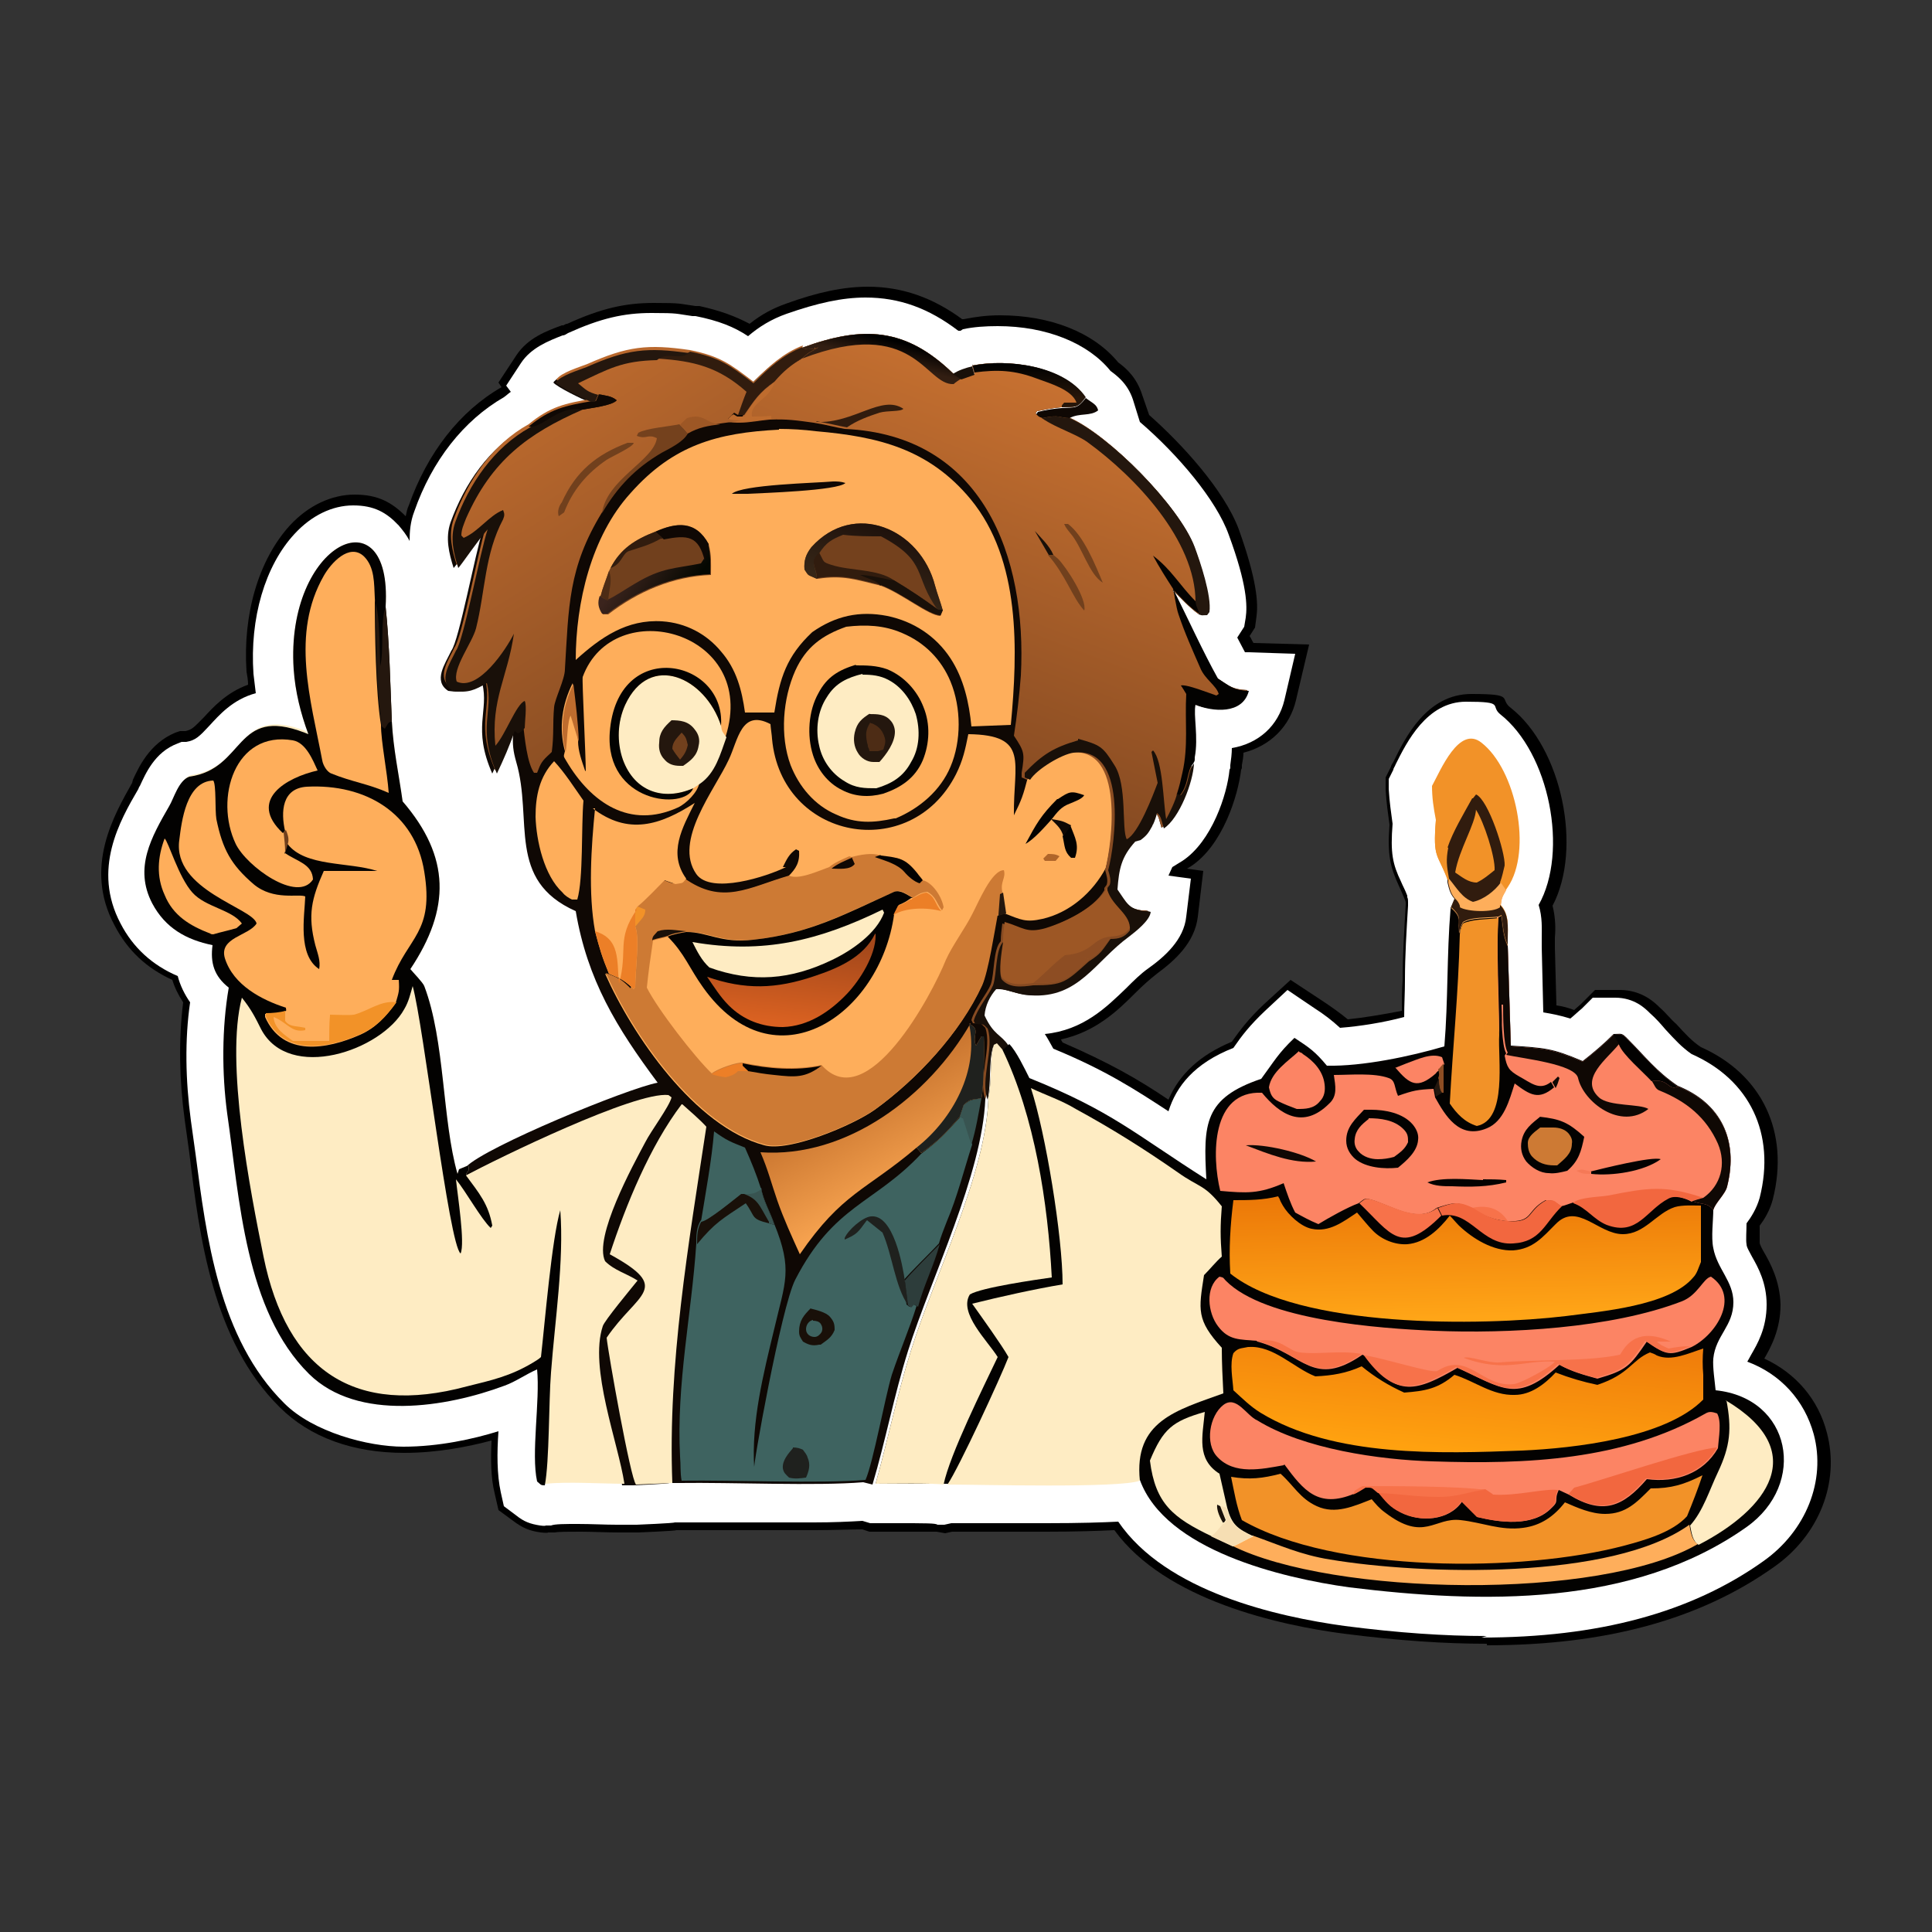
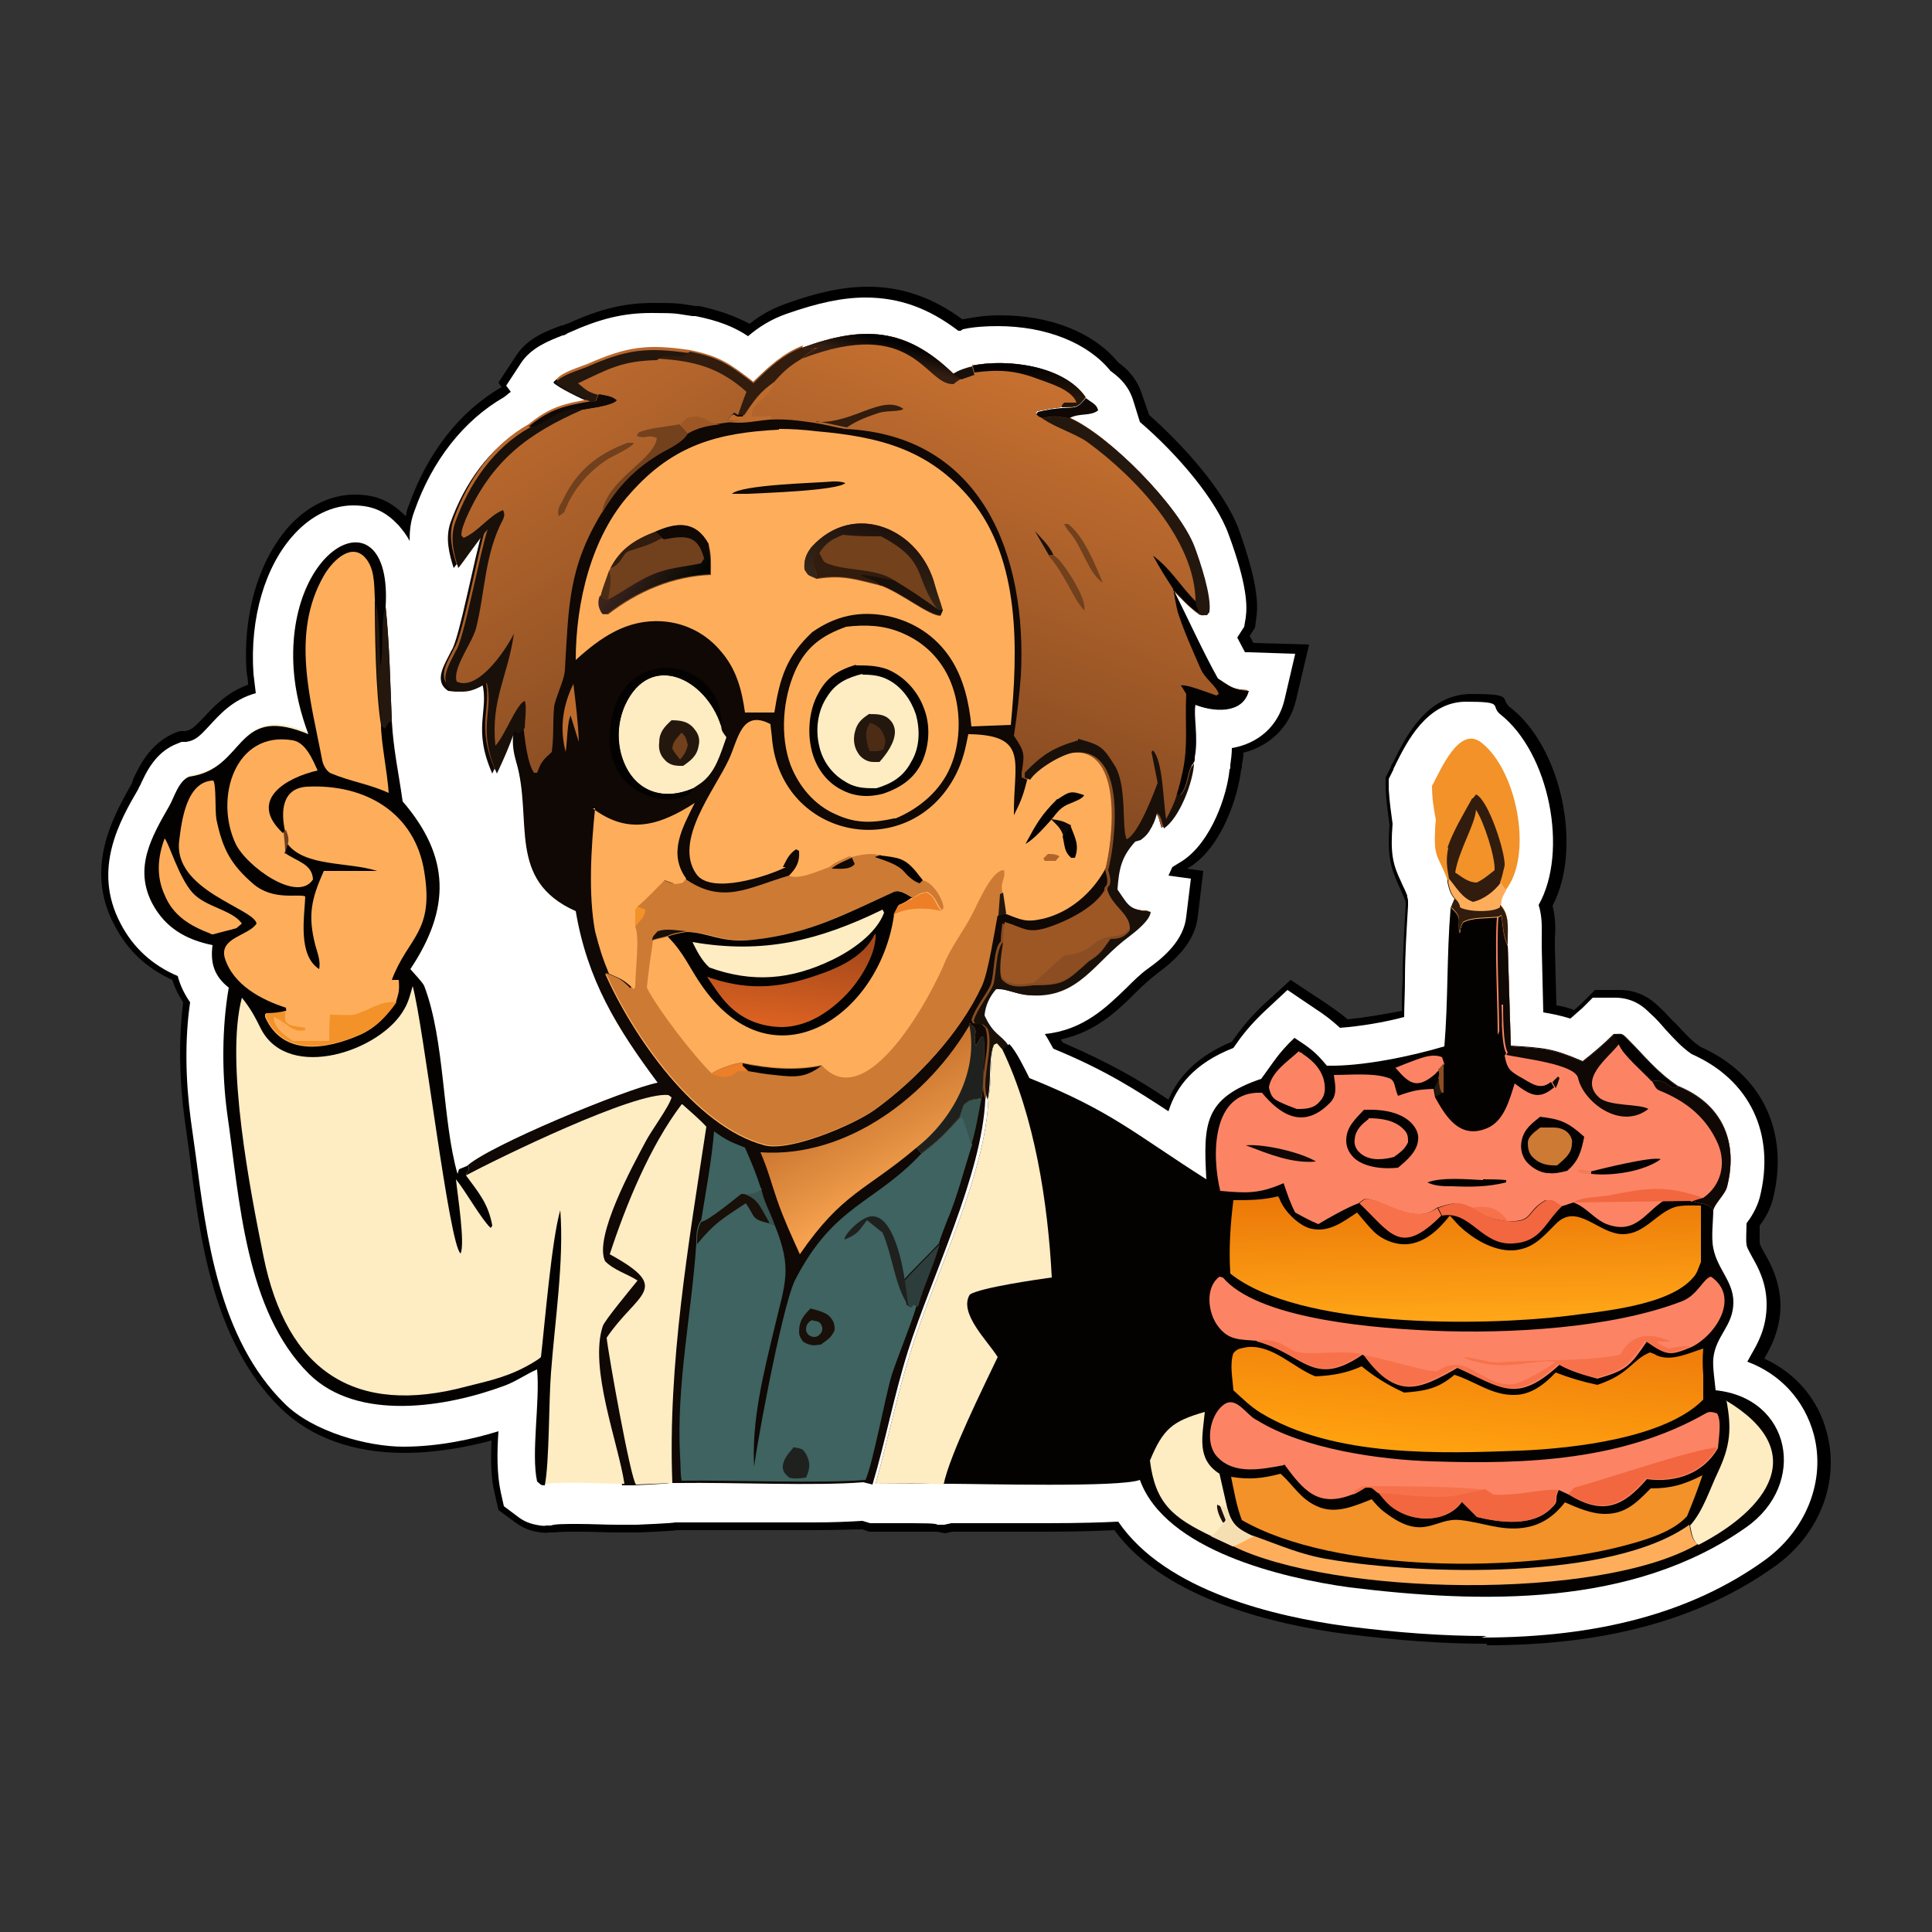
<svg xmlns="http://www.w3.org/2000/svg" id="_Слой_1" version="1.1" viewBox="0 0 250 250">
  <rect x="0" y="0" width="250" height="250" fill="#333333" stroke="none" />
  <defs>
    <style>
      .st0 {
        fill: #311c0e;
      }

      .st1 {
        fill: #71401d;
      }

      .st2 {
        fill: #f2673f;
      }

      .st3 {
        fill: #191009;
      }

      .st4 {
        fill: #0f0804;
      }

      .st5 {
        fill: #fc8464;
      }

      .st6 {
        fill: url(#linear-gradient2);
      }

      .st7 {
        fill: url(#linear-gradient1);
      }

      .st8 {
        fill: url(#linear-gradient9);
      }

      .st9 {
        fill: url(#linear-gradient3);
      }

      .st10 {
        fill: url(#linear-gradient6);
      }

      .st11 {
        fill: url(#linear-gradient8);
      }

      .st12 {
        fill: url(#linear-gradient7);
      }

      .st13 {
        fill: url(#linear-gradient5);
      }

      .st14 {
        fill: url(#linear-gradient4);
      }

      .st15 {
        fill: #af652a;
      }

      .st16 {
        fill: #2d3d3b;
      }

      .st17 {
        fill: #feecc3;
      }

      .st18 {
        fill: #f29228;
      }

      .st19 {
        fill: #24170e;
      }

      .st20 {
        fill: url(#linear-gradient);
      }

      .st21 {
        fill: #f57957;
      }

      .st22 {
        fill: #f7724a;
      }

      .st23 {
        fill: #4d2c15;
      }

      .st24 {
        fill: #feae5b;
      }

      .st25 {
        fill: #9d5725;
      }

      .st26 {
        fill: #1f211e;
      }

      .st27 {
        fill: #fff;
      }

      .st28 {
        fill: #385451;
      }

      .st29 {
        fill: #ec7f27;
      }

      .st30 {
        fill: #8d4d23;
      }

      .st31 {
        fill: #030201;
      }

      .st32 {
        fill: #cd7a34;
      }

      .st33 {
        fill: #3e6360;
      }

      .st34 {
        fill: #be6c2e;
      }

      .st35 {
        fill: #74411d;
      }

      .st36 {
        fill: #f6deb3;
      }
    </style>
    <linearGradient id="linear-gradient" x1="102.7" y1="130.1" x2="101.6" y2="119.7" gradientTransform="translate(0 252) scale(1 -1)" gradientUnits="userSpaceOnUse">
      <stop offset="0" stop-color="#a6491b" />
      <stop offset="1" stop-color="#d96121" />
    </linearGradient>
    <linearGradient id="linear-gradient1" x1="118.3" y1="154.8" x2="136.2" y2="201.8" gradientTransform="translate(0 252) scale(1 -1)" gradientUnits="userSpaceOnUse">
      <stop offset="0" stop-color="#874b22" />
      <stop offset="1" stop-color="#c67030" />
    </linearGradient>
    <linearGradient id="linear-gradient2" x1="114.9" y1="208.1" x2="114.2" y2="205.3" gradientTransform="translate(0 252) scale(1 -1)" gradientUnits="userSpaceOnUse">
      <stop offset="0" stop-color="#000" />
      <stop offset="1" stop-color="#321e12" />
    </linearGradient>
    <linearGradient id="linear-gradient3" x1="133.2" y1="204.9" x2="133.2" y2="200.5" gradientTransform="translate(0 252) scale(1 -1)" gradientUnits="userSpaceOnUse">
      <stop offset="0" stop-color="#000" />
      <stop offset="1" stop-color="#26160a" />
    </linearGradient>
    <linearGradient id="linear-gradient4" x1="92.6" y1="167.3" x2="72.1" y2="200.3" gradientTransform="translate(0 252) scale(1 -1)" gradientUnits="userSpaceOnUse">
      <stop offset="0" stop-color="#8e5024" />
      <stop offset="1" stop-color="#b9682d" />
    </linearGradient>
    <linearGradient id="linear-gradient5" x1="111.5" y1="110.7" x2="117.9" y2="99.1" gradientTransform="translate(0 252) scale(1 -1)" gradientUnits="userSpaceOnUse">
      <stop offset="0" stop-color="#ca7630" />
      <stop offset="1" stop-color="#f5a14e" />
    </linearGradient>
    <linearGradient id="linear-gradient6" x1="115.4" y1="183.1" x2="112.7" y2="175.3" gradientTransform="translate(0 252) scale(1 -1)" gradientUnits="userSpaceOnUse">
      <stop offset="0" stop-color="#1f120c" />
      <stop offset="1" stop-color="#362617" />
    </linearGradient>
    <linearGradient id="linear-gradient7" x1="88.3" y1="174.6" x2="82" y2="179.3" gradientTransform="translate(0 252) scale(1 -1)" gradientUnits="userSpaceOnUse">
      <stop offset="0" stop-color="#040701" />
      <stop offset="1" stop-color="#3b241d" />
    </linearGradient>
    <linearGradient id="linear-gradient8" x1="189.6" y1="97.1" x2="189.9" y2="81.6" gradientTransform="translate(0 252) scale(1 -1)" gradientUnits="userSpaceOnUse">
      <stop offset="0" stop-color="#ec7908" />
      <stop offset="1" stop-color="#ffa517" />
    </linearGradient>
    <linearGradient id="linear-gradient9" x1="190.4" y1="79.2" x2="189" y2="64.2" gradientTransform="translate(0 252) scale(1 -1)" gradientUnits="userSpaceOnUse">
      <stop offset="0" stop-color="#f07e0b" />
      <stop offset="1" stop-color="#ffa10f" />
    </linearGradient>
  </defs>
  <path d="M192.4,212.7c-5.5,0-11.4-.4-18.5-1.3-8.3-1.1-23.1-4.3-29.7-13.4-2.1.1-5,.2-8.8.2s-7.5,0-10,0h-2.2s-.9.2-.9.2l-1.1-.2s-.9,0-5.2,0h-3.5s-.9-.3-.9-.3c-1.6,0-3.7.1-6.2.1s-4.6,0-7,0c-2.3,0-4.5,0-6.5,0s-2.2,0-3.2,0h-1.2c0,.1-4.9.3-4.9.3h-1.6c0,0-1,0-1,0-1.5,0-3.3-.1-4.9-.1s-2.9,0-3.3.1h-.9c0,.1-.9,0-.9,0-1.5-.2-2.4-.6-3.6-1.5l-1.9-1.4-.5-2.2c-.5-2-.5-4.4-.4-6.8-3,.8-7,1.6-11.3,1.6-6.6,0-12.2-2-16.1-5.9-8.7-8.6-10.4-22.1-11.7-32.9-.2-1.5-.4-2.9-.6-4.3-.7-5.1-.8-10.4-.2-15.2-.6-.9-1.1-1.9-1.4-2.9-3.3-1.5-5.8-3.8-7.5-7.1-4-7.5,0-14.3,2.3-18.4,0,0,.1-.4.1-.4.7-1.5,2.1-4.7,5.5-6.1l.6-.2h.7c.9-.2,1.1-.5,2.4-1.8,1.1-1.2,2.9-3.2,5.7-4.2,0-.6-.1-1.1-.2-1.7-.5-7.5,1.6-14.5,5.6-18.9,2.4-2.6,5.4-4,8.4-4s4.8,1,6.6,2.8c.1-.5.2-1,.4-1.4,2.4-6.8,6.6-12.2,12-15.3,0,0,0,0,0,0l-.4-.6,2.3-3.5c1.5-2.3,4-3.2,5.9-3.9h.2c.2-.1.3-.2.5-.2,4.4-2,7.5-2.7,11.2-2.7s3.2.1,5.4.4h.2s.3,0,.3,0c2.7.6,4.6,1.3,6.5,2.3,1.5-1.2,3-2,4.7-2.6,4.1-1.5,7.5-2.2,10.6-2.2,4.4,0,8.4,1.4,12.2,4.2h.2c1.5-.3,3-.5,4.7-.5,6.5,0,12.1,2.2,15.3,6.1,1.1.8,2.4,2,3.1,4.2l.9,2.6c4.2,3.7,9.7,9.7,11.6,14.8,2.4,6.7,2.5,9.6,2.3,11.2l-.2,1.5-.7,1.1c.2.3.3.6.5.9l7.2.2-1.7,7.2c-.8,3.4-3.3,5.9-6.8,6.8,0,.5-.1,1.1-.2,1.6v.4c0,0-.1.2-.1.2-.4,3.4-2.4,9.8-6.5,12.5l-.5.3,2.1.3-.7,5.9c-.4,3.4-3,5.7-5.3,7.4-.9.7-1.8,1.5-2.8,2.5-2.3,2.3-5.1,5-9.6,6,0,.1.1.2.2.4,6,2.6,9.7,4.7,13.7,7.4,1.4-3.3,4.1-5.8,8.2-7.5,1-1.4,2-2.8,4.1-4.8l3.5-3.2,4.1,2.7c1.2.8,2.2,1.5,3.3,2.4,2-.2,4.4-.6,7-1.1,0-1.3,0-2.5.1-3.9h0c0-3.3.2-6.5.4-9.8v-.3c0-.2-.2-.6-.2-.6-.3-.7-.5-1.2-.7-1.6-1.1-2.4-1.5-4-1.2-7.9-.2-1.5-.4-2.8-.5-4.5v-1.6c0,0,.7-1.4.7-1.4,0-.2.2-.4.3-.6,1.5-3.1,4.3-8.8,10.1-8.8s3.5.6,5.1,1.8c6.6,5.2,9.3,18.2,5.4,25.6.4,1.6.4,3.1.3,4.1v1.3s.2,7.5.2,7.5c.8.1,1.5.3,2.3.6.3-.3.7-.6,1-.9l1.7-1.7h2.4s.2,0,.2,0c.3,0,.5,0,.6,0,2.9,0,4.6,1.7,5.2,2.3.8.7,1.4,1.5,2.1,2.1,1.2,1.3,2,2.2,3.2,3,7.9,3.5,11.5,11,9.3,19.7-.4,1.5-1.1,2.6-1.7,3.4,0,1.5,0,2,0,2.2,0,.2.3.8.6,1.3.8,1.4,2,3.6,2.1,6.7,0,3.3-1.3,5.6-2.1,7,4.1,1.9,7,5.3,8.1,9.6,1.7,6.4-1,13.3-6.9,17.4-9.6,6.8-21.8,10.1-37.1,10.1Z" />
  <path class="st27" d="M192.4,211.7c-5.5,0-11.4-.4-18.4-1.3-8.7-1.2-23.1-4.4-29.3-13.5-2,.1-4.9.2-9.3.2s-7.3,0-10,0c-.9,0-1.7,0-2.3,0l-.9.2h-.9c-.2-.2-1.4-.2-5.4-.2h-3.3s-1-.3-1-.3c-1.7.1-3.7.2-6.3.2s-4.6,0-7,0c-2.2,0-4.5,0-6.5,0s-2.2,0-3.2,0h-1.3c0,.1-4.9.3-4.9.3h-1.6c0,0-1,0-1,0-1.5,0-3.3-.1-5-.1s-3,0-3.5.2h-.7c0,.1-.7,0-.7,0-1.3-.2-2.1-.5-3.1-1.3l-1.6-1.2-.4-1.8c-.5-2.3-.5-5.1-.3-7.9-3.2,1-7.7,2-12.3,2s-11.7-1.9-15.4-5.6c-8.5-8.4-10.1-21.6-11.5-32.3-.2-1.5-.4-2.9-.6-4.3-.7-5.2-.8-10.5-.1-15.3-.7-1-1.3-2.2-1.6-3.4-3.3-1.4-5.8-3.7-7.4-6.8-3.7-7-.1-13.3,2.3-17.4,0,0,.1-.3.2-.4.7-1.5,1.9-4.4,4.9-5.5l.5-.2h.6c1.2-.2,1.7-.7,3-2.1,1.2-1.3,3-3.4,6-4.2-.1-.8-.2-1.6-.3-2.5-.5-7.2,1.5-14,5.3-18.1,2.2-2.4,4.9-3.7,7.6-3.7s4.3.9,5.9,2.6c.5.6,1,1.2,1.4,2,0-1.2.1-2.5.6-3.8,2.3-6.6,6.4-11.8,11.6-14.8.3-.2.6-.5.9-.7l-.6-.8,1.9-2.9c1.3-2,3.6-2.9,5.4-3.6.3,0,.5-.2.7-.3,4.2-1.9,7.2-2.6,10.8-2.6s3.1.1,5.3.4h.2s.2,0,.2,0c3,.6,5,1.4,6.8,2.6,1.4-1.2,3-2.2,5-2.9,4-1.4,7.2-2.1,10.2-2.1,4.4,0,8.2,1.4,12,4.3h.3c0,0,.3-.2.3-.2,1.4-.3,2.9-.4,4.5-.4,6.3,0,11.7,2.2,14.6,5.8.8.6,2.2,1.6,2.9,3.7l.9,2.9c4.9,4.2,9.9,10.1,11.5,14.6,2.4,6.5,2.4,9.2,2.2,10.7l-.2,1.2-.9,1.4c.3.6.7,1.3,1,1.9,0,0,0,0,.1,0,0,0,.2,0,.3,0l6.1.2-1.4,6c-.8,3.3-3.3,5.6-6.8,6.2,0,.7-.1,1.5-.2,2.2v.4c0,0-.1.2-.1.2-.3,3.2-2.3,9.3-6.1,11.8l-1.3.8-.5,1.1,2.9.4-.6,4.9c-.3,3-2.8,5.2-4.9,6.7-1,.7-1.9,1.6-2.9,2.6-2.5,2.4-5.5,5.4-10.5,5.9.4.6.7,1.2,1.1,1.9,6.8,2.8,10.6,5.3,14.9,8.1,1-3.2,3.3-6.2,8.4-8.2,1.1-1.6,2.1-2.9,4.1-4.8l2.9-2.7,3.4,2.3c1.4.9,2.3,1.6,3.4,2.6,2.6-.2,5.7-.7,8.3-1.4,0-1.6.1-3.1.1-4.8,0-3.1.2-6.3.4-9.6v-.5c0-.2,0-.4-.1-.6v-.2c-.3-.8-.6-1.3-.8-1.8-1.1-2.3-1.4-3.7-1.1-7.5-.2-1.5-.4-2.8-.5-4.5v-1.3c0,0,.6-1.2.6-1.2,0-.2.2-.4.3-.7,1.4-2.8,4-8.1,9.1-8.1s3.1.5,4.4,1.6c6.4,5,8.9,17.8,5,24.7.5,1.6.4,3.1.4,4.2v1.3s.2,8.4.2,8.4c1.2.2,2.2.4,3.5.8.5-.4,1-.9,1.5-1.3l1.4-1.4h2c.1,0,.2,0,.3,0,.2,0,.4,0,.6,0,2.5,0,3.9,1.4,4.5,2,.8.7,1.4,1.4,2,2.1,1.2,1.3,2.1,2.3,3.4,3.2,7.5,3.3,10.9,10.3,8.8,18.6-.4,1.4-1.1,2.5-1.7,3.3,0,.9-.1,2.2,0,2.7,0,.4.4,1,.7,1.6.8,1.4,1.9,3.4,1.9,6.2,0,3.1-1.2,5.1-2,6.5-.2.4-.4.7-.5.9,4.3,1.6,7.4,5,8.6,9.4,1.6,6-1,12.5-6.5,16.4-9.4,6.7-21.4,9.9-36.5,9.9Z" />
  <g>
    <path class="st4" d="M103.8,45c7.9-2.9,13.4-2.6,19.5,3.3l1.1.7,1.7-.6-.3-1.1c4.5-.9,11.8,0,14.6,4.1-1.1,1.5-1.3,1.2-3.1,1.3-1.2.1-2,.3-3.1.5l-.2.3c.5.4.3.3.8.5,2.3-.5,2.2,0,3.5,0,5.1,2.2,14.2,11.4,16.2,16.7.7,1.9,2.2,6.3,1.9,8.4l-.3.4c-.8,0-.5.1-1.1-.1-1.2-.9-2.2-2-3.3-3.1,1.8,3.6,3.8,8,5.7,11.4,1.7,1.1,2,1.5,4,1.6-.8,3.1-4.7,2.7-6.9,1.8-.3,1.3.4,4.2-.1,6.8v.3c0,.2-.1.3-.2.5-.1,2.4-1.9,7.1-3.9,8.4-.3-.9-.3-1.6-.9-2,0,.2-.3,1.1-.5,1.5h0c0-.1-.1.2-.1.2-.5.9-.7,1.2-1.5,1.8l-.7.2c-1.8,2-2.1,3.5-2.3,6.2,1.2,1.7,1.4,2.5,3.4,2.8.3,0,.6,0,.9.1-.1,1.1-1.9,2.5-2.8,3.2-4.4,3.2-6.5,8-12.7,7.6-1.6,0-3.1-.9-4.5-.8-.8.9-1.4,2.1-1.5,3.4,1.2,2.6,2.1,2.4,3.1,3.9l-.9.8-.7-.8-.4.2c-.6,2-.2,4.6-.7,6.8-.4,9.8-7,23.1-10,32.6-1.8,5.7-2.9,11.6-4.6,17.3l-1.2-.3c-6,.5-17.1,0-23.8.1h-1.3c0,.1-4.7.3-4.7.3h-1.4c-.8-5.3-4.6-15-2.8-20.4.2-.7,3.7-4.9,4.5-5.9-1.4-.9-3.1-1.3-4.2-2.5-1.5-3.1,3.6-12.4,5.2-15.4.7-1.4,3.1-4.6,3.4-5.8l-.4-.3c-4.2-.5-22.1,8.2-26.2,10.4,0-.7.5-.3.3-1.3,2.5-2.6,21-10.2,24.8-10.9-5.3-7.1-9.1-13.3-10.6-22.2-9-4-5.5-11.8-7.7-19.3-.4-1.4-.5-2.3-.4-3.7l-.4-.3c-.7,2-1.4,3.6-2.3,5.5-2.6-5.9-.4-8.1-1.3-11.7-1.6.9-2.4,1.3-4.4,1-2-1.3-.4-3.5.4-5.2,1-1.3,3.1-12.7,4.1-15.7-1.1,1.2-3.4,4.6-3.8,5-.6-1.9-1.1-3.9-.4-5.9,1.8-5,5-9.7,9.7-12.3,2.8-2.3,4.7-2.7,8.2-3.3-.8-.3-4.1-1.9-4.6-2.5.6-.9,3-1.6,4-2,5.2-2.3,7.8-2.6,13.3-1.8,3.9.8,5.2,1.8,8.2,4.1,1.9-1.9,3.8-3.7,6.4-4.7Z" />
    <path class="st24" d="M101.7,112.2c-2.4,1.2-9.7,3.6-11.6.9-3-4.3,2.4-10.9,4.2-14.8,1.2-2.5,1.6-6.6,5.4-4.6,0,.3.2,1.6.2,1.9,1.2,13.1,17.9,16.2,23.8,4.6.9-1.8,1.2-3.2,1.6-5.2,8,.1,5.8,3.7,5.9,10.5,1-2,1.2-2.6,1.8-4.9.9-1.4,4-3.3,5.6-3.5,7.1-.9,5.4,11.8,4.5,15.2-1.7,3.2-4.7,5.8-8.2,6.6-2.2.5-2.8.1-4.9-.7l-1,.3c-.4,2.1-1.2,7.3-2,9.1-2.8,6.1-8.4,12.1-13.8,16-2.8,2-11.1,5.5-14.3,4.6-9-2.4-17.1-14.3-20.6-22.2,1.5.6,1.9.7,3,1.8l.2.2.2-.3c0-2,.6-6.4.1-7.8v-2.2c0,0,.3-.4.3-.4.9-.8,2.5-2.5,3.5-3.4.5.2.9.4,1.4.5,1.1-.3.8,0,1.4-.7,5,3.6,8.4,1.2,13.6-.3,1-1,1.5-1.8,1.4-3.3l-.4-.2c-.9.6-1.2,1.3-1.7,2.3Z" />
    <path class="st32" d="M110.2,110.9c1.1-.3,2.7-.6,3.7-.2,2.4.3,3.2.3,4.8,2.3.2.3.5.6.7.9,1.3.3,2.5,2.2,2.7,3.5l-.2.4c-.8-1-.7-1.7-1.9-2.4-.9.1-1.1.3-1.9.8-.6-.4-1.6-1.2-2.4-.8-6.5,2.9-11,5.4-18.2,6.2-4.2.4-5.9-1.1-8.7-1-.7.1-1.9.3-2.4.6-.6.2-1.3.3-1.9.5-.3,2-.6,4.1-.8,6.1,1.4,2.8,6.2,9,8.4,11.1.7-.6,3.3-1.5,4-1.4,3.3.7,6.9,1,10.2.3,5.9,6.7,14.3-9.1,16.1-13.6.8-1.8,2.5-4.1,3.4-5.9.8-1.5,2.5-5.7,4.1-5.7.3,1-.5,1.5-.2,2.8l.4,2.7-1,.3c-.4,2.1-1.2,7.3-2,9.1-2.8,6.1-8.4,12.1-13.8,16-2.8,2-11.1,5.5-14.3,4.6-9-2.4-17.1-14.3-20.6-22.2,1.5.6,1.9.7,3,1.8l.2.2.2-.3c0-2,.6-6.4.1-7.8v-2.2c0,0,.3-.4.3-.4.9-.8,2.5-2.5,3.5-3.4.5.2.9.4,1.4.5,1.1-.3.8,0,1.4-.7,5,3.6,8.4,1.2,13.6-.3,1.2.6,3.8-.6,5.2-1.1.7-.6,1.7-1,2.6-1.4Z" />
    <path class="st31" d="M96.1,137.6c3.3.7,6.9,1,10.2.3-2.1,1.6-3.4,1.5-6.1,1.2-1.1-.1-2.3-.3-3.4-.5l-.8-.7v-.3Z" />
    <path class="st31" d="M113.9,110.7c2.4.3,3.2.3,4.8,2.3.2.3.5.6.7.9l-.4.4c-.7-.2-1.5-.9-2-1.5-.9-1-2.4-1.4-3.8-1.9l.8-.3Z" />
    <path class="st29" d="M92.1,139c.7-.6,3.3-1.5,4-1.4v.3c0,0,.7.7.7.7-.4,0-.9,0-1.3,0-.5.5-.9.6-1.6.8-.7-.1-1.2-.2-1.8-.4Z" />
    <path class="st3" d="M84.4,121.7c0-.6.3-.7.7-1.2,1.2-.4,2.4-.1,3.7,0-.7.1-1.9.3-2.4.6-.6.2-1.3.3-1.9.5Z" />
    <path class="st4" d="M110.2,110.9l.4.9c-.6.8-2,.6-3,.6.7-.6,1.7-1,2.6-1.4Z" />
    <path class="st18" d="M82.2,117.7l.3-.4,1,.4c0,.9-.5,1.2-1.3,2.2v-2.2Z" />
    <path class="st19" d="M129.2,118.4l.2-2.7.4-.2.4,2.7-1,.3Z" />
    <path class="st31" d="M88.8,120.6c2.8,0,4.5,1.5,8.7,1,7.3-.8,11.8-3.3,18.2-6.2.8-.3,1.7.4,2.4.8h-.2c-.7.5-.9.6-1.6.9-.2.4-.4.8-.6,1.2-1.8,13.1-15.5,22.4-24.7,9.5-1.8-2.5-2.4-4.4-4.6-6.6.6-.3,1.8-.5,2.4-.6Z" />
    <path class="st20" d="M113.3,120.8c0,0,0,.2,0,.3,0,2.5-2,5.7-3.7,7.5-2.2,2.3-5,4.2-8.3,4.3-2.7,0-5.1-.9-7-2.8-1.1-1.1-1.9-2.4-2.8-3.7,4.9,1.7,8.9,1.6,13.9-.1,3-1,6.3-2.4,7.8-5.4Z" />
    <path class="st17" d="M114.2,117.7l.2.4c-1,2.7-4.2,4.9-6.7,6.1-5.4,2.6-10.3,3-15.9,1-1-.9-1.6-2.1-2.2-3.3,9.2,1.6,16.4-.2,24.6-4.2Z" />
    <path class="st29" d="M118,116.3c.8-.4,1.1-.7,1.9-.8,1.2.6,1,1.4,1.9,2.4-1.8-.5-4.6-.5-6.2.5.2-.4.4-.8.6-1.2.8-.3.9-.4,1.6-.8h.2Z" />
    <path class="st31" d="M136.9,103.4c1.5-1,1.7-1.1,3.4-.5-.3.5-1.2.8-1.9,1.1-1.1.4-1.6,1.1-2.3,2-.9,1-2.3,2.6-3.4,3.2,1.4-2.6,2-3.7,4.1-5.8Z" />
    <path class="st31" d="M138.5,106.8c.6,1.6,1.2,2.5.6,4.2h-.5c-.9-.8-.8-1.5-1.1-2.8l1-1.4Z" />
    <path class="st4" d="M136.1,106c1.2.2,1.4.2,2.5.8l-1,1.4c-.3-1-.8-1.4-1.5-2.1Z" />
    <path class="st15" d="M135.6,110.5c.5,0,1,0,1.5.3l-.5.6h-1.4s-.2-.3-.2-.3l.6-.6Z" />
    <path class="st7" d="M103.8,45c7.9-2.9,13.4-2.6,19.5,3.3l1.1.7,1.7-.6-.3-1.1c4.5-.9,11.8,0,14.6,4.1-1.1,1.5-1.3,1.2-3.1,1.3-1.2.1-2,.3-3.1.5l-.2.3c.5.4.3.3.8.5,2.3-.5,2.2,0,3.5,0,5.1,2.2,14.2,11.4,16.2,16.7.7,1.9,2.2,6.3,1.9,8.4l-.3.4c-.8,0-.5.1-1.1-.1-1.2-.9-2.2-2-3.3-3.1,1.8,3.6,3.8,8,5.7,11.4,1.7,1.1,2,1.5,4,1.6-.8,3.1-4.7,2.7-6.9,1.8-.3,1.3.4,4.2-.1,6.8v.3c0,.2-.1.3-.2.5-.1,2.4-1.9,7.1-3.9,8.4-.3-.9-.3-1.6-.9-2,0,.2-.3,1.1-.5,1.5h0c0-.1-.1.2-.1.2-.5.9-.7,1.2-1.5,1.8l-.7.2c-1.8,2-2.1,3.5-2.3,6.2,1.2,1.7,1.4,2.5,3.4,2.8.3,0,.6,0,.9.1-.1,1.1-1.9,2.5-2.8,3.2-4.4,3.2-6.5,8-12.7,7.6-1.6,0-3.1-.9-4.5-.8-.8.9-1.4,2.1-1.5,3.4,1.2,2.6,2.1,2.4,3.1,3.9l-.9.8-.7-.8-.4.2c-.6,2-.2,4.6-.7,6.8-1-2.5.9-6.7,0-9.2-.7-.7-.4-.5-1.6-.6l-.2-.4c.4-1.5,2-3.4,2.5-4.6.5-1.4.3-4.6,1.3-5.6,0-.8.1-1.5.2-2.3,2.4.7,2.8,1.5,5.3.8,2.6-.8,6.5-2.7,7.9-5.1v-.3c0,0,.3-.4.3-.4.2-.6,0-1.2-.2-1.9.9-3.4,2.6-16.1-4.5-15.2-1.5.2-4.7,2.1-5.6,3.5l-.7-.3v-.6c.4-2.5.4-2.7-1-4.8.4-2.6.7-5.2.9-7.8.8-15.4-4.9-31.1-22.8-31.9-1.2-.2-2.2-.5-4-.8-2.2-.3-3.5-.5-5.7-.4-1.2.1-2.7.4-3.8.4-.7,0-1.3,0-1.9-.2l.8-.8.5.3h.8c1.3-2,2-3,3.9-4.4,1.1-1.4,2.1-2.2,3.7-3.1.9-.9,1.1-.8,2-1.4h-.4c0,0,0,.2,0,.2-.8.1-1,.2-1.7-.1Z" />
    <path class="st25" d="M143.3,114.9c.7,2.3,3.2,3.2,2.9,5.2-.7.9-1.4,1-2.5,1.1-1.1,1.5-1.2,1.9-2.8,2.9-2.9,2.7-3.3,3.1-7.2,3.1-1.5.2-3.1.4-4.1-.8-.4-1.2,0-3.5.2-4.8,0-.8.1-1.5.2-2.3,2.4.7,2.8,1.5,5.3.8,2.6-.8,6.5-2.7,7.9-5.1Z" />
    <path class="st30" d="M137.8,123.6c1.3,0,1.8,0,3.1.5-2.9,2.7-3.3,3.1-7.2,3.1,1.4-1.1,2.6-2.5,4.1-3.6Z" />
    <path class="st30" d="M137.8,123.6c3.7-.3,3.5-2.2,5.9-2.4-1.1,1.5-1.2,1.9-2.8,2.9-1.3-.4-1.8-.4-3.1-.5Z" />
    <path class="st3" d="M139.5,95.6c2.9.8,3.2,1,4.7,3.4,1.7,2.6.9,8.3,1.6,9.6,1.5-.7,3.4-5.7,4-7.3l-.8-4,.2-.2c1.3,1.4,1.3,6.6,1.7,8.9.4-.7,1.3-2.6,1.4-3.3l.5.2c1.2-1.5.8-3.1,1.7-4.1-.1,2.4-1.9,7.1-3.9,8.4-.3-.9-.3-1.6-.9-2,0,.2-.3,1.1-.5,1.5h0c0-.1-.1.2-.1.2-.5.9-.7,1.2-1.5,1.8l-.7.2c-1.8,2-2.1,3.5-2.3,6.2,1.2,1.7,1.4,2.5,3.4,2.8.3,0,.6,0,.9.1-.1,1.1-1.9,2.5-2.8,3.2-4.4,3.2-6.5,8-12.7,7.6-1.6,0-3.1-.9-4.5-.8-.8.9-1.4,2.1-1.5,3.4,1.2,2.6,2.1,2.4,3.1,3.9l-.9.8-.7-.8-.4.2c-.6,2-.2,4.6-.7,6.8-1-2.5.9-6.7,0-9.2-.7-.7-.4-.5-1.6-.6l-.2-.4c.4-1.5,2-3.4,2.5-4.6.5-1.4.3-4.6,1.3-5.6-.2,1.3-.6,3.7-.2,4.8,1,1.2,2.6,1,4.1.8,3.9,0,4.2-.4,7.2-3.1,1.6-1,1.7-1.4,2.8-2.9,1.1,0,1.8-.2,2.5-1.1.2-2.1-2.2-3-2.9-5.2v-.3c0,0,.3-.4.3-.4.2-.6,0-1.2-.2-1.9.9-3.4,2.6-16.1-4.5-15.2-1.5.2-4.7,2.1-5.6,3.5l-.7-.3v-.6c2.3-2.4,3.8-3.3,6.9-4.2Z" />
    <path class="st31" d="M152.3,102.7c.3-.9.5-1.8.7-2.7.8-3.5.3-6.7.5-10.2,0,0-.6-1-.7-1.1.7-.2,3.7,1,4.6,1.3l.3-.2c-.3-1.1-1.8-1.9-2.4-3.4-1-2.3-2-4.5-2.8-6.9-.3-.8-.6-3-.7-3.3-.9-1.4-1.8-2.8-2.6-4.3,2.4,1.8,3.4,3.8,5.6,6,.1.7.2.7.5,1.2v.4c-1.4-.9-2.3-2-3.4-3.1,1.8,3.6,3.8,8,5.7,11.4,1.7,1.1,2,1.5,4,1.6-.8,3.1-4.7,2.7-6.9,1.8-.3,1.3.4,4.2-.1,6.8v.3c0,.2-.1.3-.2.5-.9,1-.5,2.6-1.7,4.1l-.5-.2Z" />
    <path class="st19" d="M134.9,54.1c2.3-.5,2.2,0,3.5,0,5.1,2.2,14.2,11.4,16.2,16.7.7,1.9,2.2,6.3,1.9,8.4l-.3.4c-.8,0-.5.1-1.1-.1v-.4c-.2-.5-.3-.6-.4-1.2,0-8-7.8-16.2-14-20.7-1.4-1-3.9-1.8-5.6-2.9l-.3-.2Z" />
    <path class="st6" d="M103.8,45c7.9-2.9,13.4-2.6,19.5,3.3l1.1.7c-.2.1-.8.5-1,.7-3.7.2-5-8.9-19.6-3.3.9-.9,1.1-.8,2-1.4h-.4c0,0,0,.2,0,.2-.8.1-1,.2-1.7-.1Z" />
    <path class="st9" d="M125.9,47.3c4.5-.9,11.8,0,14.6,4.1-1.1,1.5-1.3,1.2-3.1,1.3,0-.4,0-.2.3-.6h1.6c-.6-1.7-3.5-2.5-5.1-3.1-2.9-1.1-5.1-1.2-8.1-.8l-.3-1.1Z" />
    <path class="st0" d="M105.7,54.6c4.8.2,8.4-3.6,11.2-1.7-.4.4-2,.2-3.1.5-1.5.5-2.9,1-4.2,1.9-1.2-.2-2.2-.5-4-.8Z" />
    <path class="st34" d="M95.5,53.9h.8c1.3-2,2-3,3.9-4.4-.6,2.2-3.2,2.6-2.9,4.4.9,0,1.6,0,2.5-.1v.4c-1.1.1-2.6.4-3.8.4-.7,0-1.3,0-1.9-.2l.8-.8.5.3Z" />
    <path class="st1" d="M136.3,71.8l.6.5c1.1,1.1,3.8,5.3,3.4,6.7-1.5-1.6-2.4-4.6-4.7-7.2h.6Z" />
    <path class="st1" d="M137.7,67.8h.5c2,1.5,3.5,5.2,4.5,7.6-1.8-1.1-2.7-4.7-4.2-6.4-.3-.4-.6-.7-.8-1.2Z" />
    <path class="st3" d="M133.9,68.7c.8.9,1.9,1.9,2.4,3.1h-.6c0,0-1.8-3.1-1.8-3.1Z" />
    <path class="st33" d="M124.2,144.5l.5.2c.4,1.2.7,2.3,1.1,3.4-1.1,3.4-1.9,6.7-3.3,10-.3.8-.8,2-1,2.8-1,1.1-3.8,3.8-4.6,4.8l.4,3.1.4.3.4-.4.5.3c-.9,2.9-2.2,5.9-3.2,8.9-.9,3-2.4,11.3-3.4,13.6-6,.5-17.1,0-23.8.1-.2-1.1-.1-2-.2-3.1-.5-9.4,1.5-18.5,2.1-27.6,0-1,0-2.1.6-3,.8,0,4.3-3,5.2-3.6,1.2,0,1.6,0,2.6-.6.2,1.5,1.2,3.2,1.7,4.7,2.4,5.9,1.4,7.5,0,13.5-1.4,5.8-3,12.1-2.6,18.1-.3.3,3.5-20.9,5.3-24.4,5-9.7,10.2-9.8,16.3-16.3,2.4-1.8,3-2.5,5-4.7Z" />
    <path class="st3" d="M98.5,153.8c.2,1.5,1.2,3.2,1.7,4.7l-.7-.2c-2.4-.6-1.7-.8-3-2.6-3,2-4,2.5-6.3,5.3,0-1,0-2.1.6-3,.8,0,4.3-3,5.2-3.6,1.2,0,1.6,0,2.6-.6Z" />
    <path class="st28" d="M98.5,153.8c.2,1.5,1.2,3.2,1.7,4.7l-.7-.2v-.2c-1.3-2.2-1.4-3-3.5-3.7,1.2,0,1.6,0,2.6-.6Z" />
    <path class="st26" d="M112.1,158c-1.1,1.5-1.2,1.7-2.8,2.4v-.2c.4-1,2.3-2.7,3.4-2.8,2.9-.3,4.1,6.3,4.4,8.4l.4,3.1c-1.7-2.5-2-6.4-3.3-9.4l-2-1.6Z" />
    <path class="st3" d="M104.8,169.3c.8.2,2.1.5,2.6,1.1.5.6.6.9.6,1.7-.4,1-1,1.3-1.8,1.9,0,0-.1,0-.2,0-.9.2-1.4,0-2.1-.4-.3-.5-.5-.7-.5-1.3,0-1.4.6-2.1,1.5-3Z" />
    <path class="st33" d="M105.2,170.9c.4,0,.8.1,1,.4.2.3.3.7.1,1.1-.2.3-.5.6-.9.6-.6,0-1.1-.4-1.1-1,0-.6.4-1.1.9-1.2Z" />
    <path class="st26" d="M102.6,187.3c.5,0,.9.1,1.3.3.2.3.5.6.6,1,.4.9.2,1.7-.2,2.6-.8.1-1.4.2-2.2,0-.4-.4-.7-.6-.8-1.2-.1-1,.7-1.9,1.3-2.6Z" />
    <path class="st14" d="M103.8,45c.7.3.9.2,1.7.1v-.2s.4,0,.4,0c-.9.6-1.1.5-2,1.4-1.5.9-2.5,1.7-3.7,3.1-1.9,1.3-2.6,2.4-3.9,4.3h-.8c0,0-.5-.3-.5-.3l-.8.8c.6.2,1.2.2,1.9.2l-2.9.4c-1.6.2-2.8.4-4.2,1.2-.6,1.1-2.3,1.9-3.4,2.5-3.4,2-5.7,4.4-7.7,7.8-4.4,7.2-4.3,12.2-4.8,20.3,0,1.3-1.3,3.8-1.4,4.9-.2,2.2,0,3.5-.3,5.8l-.2.2c-1.1,1-1.2,1.2-1.7,2.5h-.4c-.9-1.3-1.2-4.5-1.4-6.2-.4.4-.4.5-.9.7l-.4-.3c-.7,2-1.4,3.6-2.3,5.5-2.6-5.9-.4-8.1-1.3-11.7-1.6.9-2.4,1.3-4.4,1-2-1.3-.4-3.5.4-5.2,1-1.3,3.1-12.7,4.1-15.7-1.1,1.2-3.4,4.6-3.8,5-.6-1.9-1.1-3.9-.4-5.9,1.8-5,5-9.7,9.7-12.3,2.8-2.3,4.7-2.7,8.2-3.3-.8-.3-4.1-1.9-4.6-2.5.6-.9,3-1.6,4-2,5.2-2.3,7.8-2.6,13.3-1.8,3.9.8,5.2,1.8,8.2,4.1,1.9-1.9,3.8-3.7,6.4-4.7Z" />
    <path class="st3" d="M77.4,51c.9.2,1.7.2,2.4.8-.6.7-3.4,1-4.4,1.2-7.1,3.1-11.8,6.6-15.1,14.1-.3.8-.6,1.4-.6,2.2l.3.3c1.9-.8,3.3-2.9,5.1-3.6.2.5.2.7,0,1.2-2.4,4.5-2.3,9.3-3.5,14.1-.5,1.9-3.1,5.2-2.5,6.9,2.8,1.3,6.4-4.2,7.4-6.2-.8,5.6-3,8.5-2.4,14.5,1.3-1.4,2.7-5.4,3.8-5.8.3.6,0,2.8,0,3.5-.4.4-.4.5-.9.7l-.4-.3c-.7,2-1.4,3.6-2.3,5.5-2.6-5.9-.4-8.1-1.3-11.7-1.6.9-2.4,1.3-4.4,1-2-1.3-.4-3.5.4-5.2,1-1.3,3.1-12.7,4.1-15.7-1.1,1.2-3.4,4.6-3.8,5-.6-1.9-1.1-3.9-.4-5.9,1.8-5,5-9.7,9.7-12.3,2.8-2.3,4.7-2.7,8.2-3.3h.5c0,0,.4-.9.4-.9Z" />
    <path class="st4" d="M77.4,51c.9.2,1.7.2,2.4.8-.6.7-3.4,1-4.4,1.2-3.2-.6-5.2,2.5-7,2.2,2.8-2.3,4.7-2.7,8.2-3.3h.5c0,0,.4-.9.4-.9Z" />
    <path class="st0" d="M103.8,45c.7.3.9.2,1.7.1v-.2s.4,0,.4,0c-.9.6-1.1.5-2,1.4-1.5.9-2.5,1.7-3.7,3.1-1.9,1.3-2.6,2.4-3.9,4.3h-.8c.2-.6.8-2.3,1.1-3-3.6-3.2-6.8-4-11.5-4.3,1.5-1.2,2.7.1,4.2-.9,3.9.8,5.2,1.8,8.2,4.1,1.9-1.9,3.8-3.7,6.4-4.7Z" />
    <path class="st19" d="M76.5,52c-.8-.3-4.1-1.9-4.6-2.5.6-.9,3-1.6,4-2,5.2-2.3,7.8-2.6,13.3-1.8-1.5,1-2.7-.3-4.2.9-4.5.1-6.2,1.1-10.2,3,1.1.9,1.2,1.1,2.6,1.5l-.4.9h-.5Z" />
    <path class="st35" d="M88,55c.4.4.7.7,1,1.1-.6,1.1-2.3,1.9-3.4,2.5-3.4,2-5.7,4.4-7.7,7.8.6-4.4,6.7-6.8,7.1-9.7-1.2-.6-1.3.2-2.6-.3l.2-.4c1.1-.6,3.9-.8,5.3-1.1Z" />
    <path class="st25" d="M88,55c.2-.3.6-.6.9-.9,2.2-.7,2.4.7,4.3.8-1.6.2-2.8.4-4.2,1.2-.3-.5-.6-.8-1-1.1Z" />
    <path class="st1" d="M81.2,57.3h.8c0,.5-2.9,1.8-3.5,2.2-2.5,1.7-4.4,3.9-5.5,6.8l-.7.5c-.2-.6,0-1.3.4-1.8,1.8-4,4.5-6.2,8.5-7.7Z" />
    <path class="st17" d="M88.3,142.9c1,.9,2.3,2,3.1,2.9-2.3,15.2-5,30.7-4.4,46.1l-4.7.2c-.7-.7-3.6-17-3.8-19,4-5.9,8.6-6.3.4-10.8,2.1-6.4,5.2-14,9.3-19.4Z" />
    <path class="st13" d="M125.4,132.5c1.6.7.3,1.5.9,2.8l.7-1.2h.3c.1,1.6,0,6.7-.3,8-1.4.3-1.4,0-2.3.9l-.5,1.5c-1.9,2.2-2.6,3-5,4.7l-.6-.7c-6.6,5.6-9.6,5.8-15.1,13.8-1-2.2-2.1-4.6-2.9-6.9-.8-2.3-1.2-4-2.2-6.3,11.2.8,21.8-7.3,27.2-16.7Z" />
    <path class="st26" d="M125.4,132.5c1.6.7.3,1.5.9,2.8l.7-1.2h.3c.1,1.6,0,6.7-.3,8-1.4.3-1.4,0-2.3.9l-.5,1.5c-1.9,2.2-2.6,3-5,4.7l-.6-.7c4.7-3.7,8.1-10,6.8-16Z" />
    <path class="st24" d="M76.7,104.6c4.6,3.5,8.7,2.2,13.2-.7-1.6,3.2-3.5,6.5-1.1,9.8-.6.7-.3.5-1.4.7-.5-.2-.9-.3-1.4-.5-.9.9-2.5,2.6-3.5,3.4l-.3.4v2.2c.6,1.4,0,5.7,0,7.8l-.2.3-.2-.2c-1.2-1.1-1.6-1.2-3-1.8-.9-2.2-1.2-3.2-1.8-5.5-.9-4.9-.5-10.9,0-15.9Z" />
-     <path class="st29" d="M82.2,117.7v2.2c.6,1.4,0,5.7,0,7.8l-.2.3-.2-.2c-1.2-1.1-1.6-1.2-3-1.8-.9-2.2-1.2-3.2-1.8-5.5,3.3,1,2.8,3.8,3.1,6.8,1.2-4.4-.4-5.7,2.3-9.6Z" />
    <path class="st33" d="M92.4,146.4c1.7,1.2,2,1.3,4,2.1.8,1.8,1.5,3.5,2.1,5.4-1,.7-1.4.6-2.6.6-.9.7-4.4,3.6-5.2,3.6.6-3.7,1.4-8,1.7-11.7Z" />
    <path class="st16" d="M117,165.8c.8-1,3.5-3.7,4.6-4.8-.8,2.9-2.1,5.4-2.8,8.1l-.5-.3-.4.4-.4-.3-.4-3.1Z" />
    <path class="st28" d="M124.2,144.5l.5-1.5c.9-.8.9-.6,2.3-.9-.4,2.1-.7,4-1.3,6-.4-1.1-.7-2.2-1.1-3.4l-.5-.2Z" />
    <path class="st24" d="M100.8,55.5c1.6,0,3.2.1,4.8.3,8.1.7,14.6,2.3,20,8.8,6.5,7.9,6.1,19.6,5.2,29.2l-5.1.2c-.3-3.1-1-6.2-2.7-8.8-1.9-2.9-4.8-4.8-8.2-5.5-3.6-.7-6.7,0-9.7,2.1-3.3,3.1-4.2,5.9-4.9,10.4h-3.8c-.4-2.9-1.1-5.6-3.1-7.9-1.9-2.3-4.6-3.7-7.6-3.9-4.6-.3-8,2.1-11.2,5,0-7.4,2-16,7.1-21.6,5.5-6.2,11.2-7.8,19.2-8.2Z" />
    <path class="st35" d="M105.7,74.9c-1.3-.6-1-.3-1.6-1.2-.1-1.2.2-2,.9-2.9,5.5-6.1,14.1-2.4,16,5,.3,1.1.7,2.1,1,3.2l-.3.7c-1.5,0-5-2.9-7.7-3.9-3.3-.8-4.9-1.4-8.2-.9Z" />
    <path class="st10" d="M105.7,74.9c-1.3-.6-1-.3-1.6-1.2-.1-1.2.2-2,.9-2.9,5.5-6.1,14.1-2.4,16,5,.3,1.1.7,2.1,1,3.2h-.6c-3.3-4.5-1.2-6.3-7.4-9.6-1.7,0-3.2,0-4.9-.2-1.5.6-2.2,1-3.1,2.4-1.3,1.3-.3,1.8-.3,3.4Z" />
    <path class="st0" d="M105.7,74.9c0-1.6-1.1-2.1.3-3.4.7,1.3.4,1.2,1.6,1.6,2.5.8,6,.5,8.1,2,2,1.2,3.8,2.4,5.7,3.8h.6s-.3.7-.3.7c-1.5,0-5-2.9-7.7-3.9-3.3-.8-4.9-1.4-8.2-.9Z" />
    <path class="st3" d="M113.9,75.8c-.4-.7-1.4-.8-2.6-1.4,1.3,0,3,.5,4.4.7,2,1.2,3.8,2.4,5.7,3.8h.6s-.3.7-.3.7c-1.5,0-5-2.9-7.7-3.9Z" />
    <path class="st1" d="M84.8,68.8c2.7-1.2,5.2-1.5,6.9,1.6.4,1.6.3,2.4.3,4-4.9.2-9.4,2.1-13.3,5.1h-.7c-.5-.8-.6-1.4-.3-2.3.3-1.2.7-2.1,1.1-3.3l.2-.4c1.3-2.5,3.2-3.7,5.8-4.7Z" />
    <path class="st12" d="M91.1,72.5l.5-2.2c.4,1.6.3,2.4.3,4-4.9.2-9.4,2.1-13.3,5.1h-.7c-.5-.8-.6-1.4-.3-2.3.3.2.7.5,1,.5.8-.3,2.7-1.6,3.6-2.1,3.5-2.1,5.1-1.9,8.5-2.6l.4-.6Z" />
    <path class="st4" d="M84.8,68.8c2.7-1.2,5.2-1.5,6.9,1.6l-.5,2.2c-.8-3.3-2.2-3.4-5.3-2.8l-1-.9Z" />
    <path class="st0" d="M79,73.5c1.3-2.5,3.2-3.7,5.8-4.7l1,.9h-.3c-1.6.9-2.6,1.1-4.1,1.6-.9.3-.9,1.7-2.4,2.2Z" />
    <path class="st23" d="M78.8,73.9c.5,1.2,0,2.3-.1,3.8-.3,0-.7-.4-1-.5.3-1.2.7-2.1,1.1-3.3Z" />
    <path class="st4" d="M107.8,62.3c.6,0,1,0,1.6.2-1,1-10.8,1.3-12.7,1.4h-2c1.3-1.2,10.9-1.4,13.1-1.6Z" />
    <path class="st24" d="M109.5,81.1c2.5-.3,4.9-.2,7.2.8,2.9,1.2,5.1,3.4,6.3,6.3,1.4,3.4,1.4,7.7,0,11-1.3,3.1-4,5.4-7.1,6.7h-.2c-2.7.6-4.9.7-7.5-.5-2.8-1.2-4.8-3.6-5.9-6.4-1.4-3.8-1-8.6.6-12.2,1.4-3.1,3.5-4.6,6.6-5.7Z" />
    <path class="st31" d="M110.7,86.1c1.4,0,2.7,0,4.1.5,2.2.9,3.9,2.8,4.7,4.9.9,2.2.8,4.7-.1,6.9-1,2.3-2.8,3.5-5.1,4.3-1.9.5-3.7.4-5.4-.5-1.8-.9-3.1-2.6-3.7-4.5-.8-2.5-.6-5.7.7-8,1.1-2.1,2.6-3,4.9-3.7Z" />
    <path class="st17" d="M111.6,87.3c1.2,0,2.3.1,3.4.7,1.7.9,2.9,2.6,3.5,4.4.6,2.1.5,4.4-.6,6.2-1,1.9-2.5,2.8-4.5,3.4-1.5,0-2.7,0-4.1-.9-1.7-1-2.9-2.7-3.3-4.6-.5-2.1-.2-4.5,1-6.3,1.1-1.8,2.6-2.5,4.6-3Z" />
    <path class="st19" d="M112.5,92.4c1,0,2,0,2.7.8.4.4.6,1,.6,1.5,0,1.4-1.1,2.9-2,3.9-.3,0-.5,0-.8,0-.8,0-1.6-.5-2-1.2-.5-.8-.6-1.7-.4-2.6.3-1.3.9-1.8,2-2.5Z" />
    <path class="st23" d="M112.7,93.6s0,0,.1,0c.8.3,1.3.8,1.6,1.6.3.8.1,1.1-.1,1.8l-.7.2c-.4,0-.7,0-1.1,0,0-.2-.1-.4-.2-.6,0-.3,0-.1-.1-.5-.2-1.1-.2-1.6.4-2.6Z" />
-     <path class="st24" d="M75.8,99.8c0-2-.5-11.8-.4-12.2,4-10.9,22.8-5.9,18.5,7.7-.8,2.2-1.4,4.6-3.4,6-.2,1.2-1.7,2.7-2.8,3.2-6.2,2.8-11.2-.6-14.4-6-.4-.7-.4-.5-.2-1.3-.8-3-.4-6,1-8.8.3,2.6.6,4.8.7,7.5,0,1.3.5,2.6.9,3.8Z" />
    <path class="st17" d="M89.7,102c-3.9,1.7-7.6.5-9.1-3.7-.9-2.3-.7-4.9.3-7.1,3.2-6.9,10.4-3.5,12.4,2.7.1.8.2.8.7,1.5-.8,2.2-1.4,4.6-3.4,6l-.9.6Z" />
    <path class="st19" d="M86.8,93.2c1.2,0,2.3.1,3.1,1.2.5.6.7,1.3.5,2.1-.2,1.3-1,1.9-2,2.6-.1,0-.3,0-.4,0-.8,0-1.5-.2-2-.8-.6-.6-.8-1.4-.7-2.2,0-1.3.6-2,1.6-2.9Z" />
    <path class="st1" d="M88.2,94.8c.6.6.6.8.8,1.6-.2.9-.5,1.3-1,1.9-.4-.5-.7-.9-1-1.4,0-.9.6-1.4,1.2-2.1Z" />
    <path class="st31" d="M89.7,102c-1.1,2.9-11.4,1.9-10.8-7.2.9-12.4,15-9.6,14.4-.9-2-6.2-9.2-9.6-12.4-2.7-1,2.2-1.1,4.8-.3,7.1,1.5,4.1,5.2,5.4,9.1,3.7Z" />
    <path class="st34" d="M73.2,97.3c-.8-3-.4-6,1-8.8.3,2.6.6,4.8.7,7.5-.4-1.2-.7-2.3-1.1-3.5h-.2c0,0,0,0,0,0h.3c-.5.6-.5,3.6-.7,4.8Z" />
-     <path class="st24" d="M71.7,98.5c1.4,1.5,2.6,3.4,3.8,5.1-.3,3.3,0,10.1-.8,12.8h-.7c-.4-.2-.9-.5-1.2-.9-2.4-2.2-3.4-6.7-3.5-9.8,0-2.7.5-5.2,2.4-7.2Z" />
    <path class="st31" d="M187.8,117.4c1.6,1.4.7,1.7,1.1,3.3.1-.7.1-.7.4-1.4,1.3-.6,3-.5,4.6-.7l.4-.2c.2,1.6.2,2.5.8,3.9l.4,13c4.4.3,5.3.3,9.3,2,1.4-1.1,2.7-2.2,4-3.5,1,0,1-.2,1.7.5,2.4,2.4,3.8,4.3,6.6,6.2,5.5,2.2,7.9,6.9,6.4,12.9-.2,1-1.6,2.2-1.8,3.1,0,1.4-.3,3.6,0,5,.5,2.7,2.6,4.3,2.6,7,0,3.1-2.3,4.3-2.6,7.3-.1,1.1.2,3,.3,4.1,9.8,1,11.9,12.1,4,17.7-14.7,10.4-34.3,9.9-51.4,7.8-8.7-1.2-23.8-4.8-27.1-13.9-2.6,1-20.7.5-24.9.5h-.5c-1.2,0-7.2,0-8.8,0,1.6-5.7,2.8-11.6,4.6-17.3,3-9.6,9.7-22.8,10-32.6.5-2.2.1-4.8.7-6.8l.4-.2.7.8.9-.8c.9.9,2,3.2,2.6,4.4,10.7,4.3,13.6,7.2,22.9,13.1-.4-7.2-.3-10.5,7.1-13,1.7-2.3,2.2-3.3,4.3-5.3,2,1.3,2.7,1.8,4.2,3.6,4.6.1,10.8-1.2,15.2-2.5.5-6,.3-11.8.8-17.8Z" />
-     <path class="st17" d="M133.4,140.8c1.9.9,4,1.6,5.8,2.7,4.6,2.5,8.9,5.2,13.2,8.2,2.8,2,3.4,1.5,5.7,4.4-.2,2.5-.2,4,0,6.5-.8.7-1.5,1.6-2.3,2.4-.7,4.5-1,5.8,2.3,9.4,0,2,.1,3.9.2,5.9-6.1,2.2-11.6,3.6-10.8,11.3-2.6,1-20.7.5-24.9.5,1.5-2.2,6.9-13.9,7.9-16.5-.9-1.6-3.5-5.2-4.7-6.9,3.6-.9,8.1-1.9,11.7-2.5,0-6.2-2.2-19.6-4.1-25.4Z" />
    <path class="st5" d="M193.9,118.7l.4-.2c.2,1.6.2,2.5.8,3.9l.4,13c4.4.3,5.3.3,9.3,2,1.4-1.1,2.7-2.2,4-3.5,1,0,1-.2,1.7.5,2.4,2.4,3.8,4.3,6.6,6.2,5.5,2.2,7.9,6.9,6.4,12.9-.2,1-1.6,2.2-1.8,3.1-.7-1-1.4-.7-2.5-1.1h-.3c-.9-.5-2.1-.9-3-.5-2.9,1.5-4,4.9-8,3.4-1.7-.7-2.6-2.2-4.3-2.8-.4.1-1.1.4-1.6.5-1.2-.8-.8-.7-2-.8-2.6,1.4-1.5,2.9-5,2.7-1.9-.2-3-.7-4.6-1.7-2-.9-2.6-.6-4.5,0-2.5,2.1-6-.4-8.6-1.1-.8-.2-.8,0-1.5.5-1.4.5-3.9,1.9-5.2,2.7-1.2-.5-1.9-.9-3-1.5-.6-1.1-1.1-2.6-1.5-3.8-3.2,1.4-4.8,1.3-8.2,1-1.1-4.5-1.2-13,5.4-12.7,2.3,2.8,5.3,4.8,8.7,1.4,1.1-1,.8-2.3.6-3.7,2.1,0,5.2-.3,7.1.4.9.3.7,1.2,1.2,2.3,2-.7,2.5-.8,4.6-.9l.2,1.1c1.3,2.3,3.1,5.5,6.7,4,2.2-.9,2.9-3.6,3.6-5.8,2,1.5,3.1,2.2,5.1.5l-.4-.7c-1.5,1.2-2.6.1-4.1-.7-1.4-.8-1.6-1.2-1.9-2.7l.2-.3c-.6-1-.6-4.9-.6-6.2h-.2c0,1,.2,3-.3,3.8,0-4-.4-11.4-.1-15.2Z" />
    <path class="st4" d="M193.9,118.7l.4-.2c.2,1.6.2,2.5.8,3.9l.4,13c4.4.3,5.3.3,9.3,2,1.4-1.1,2.7-2.2,4-3.5l.7,1.2c-1.5,1.9-5.2,4.5-2.6,6.9,1.3,1.2,5.3.8,6.4,1.5-3.6,2.8-8.4-.9-9.1-4-.4-1.8-7-2.5-9.3-3l.2-.3c-.6-1-.6-4.9-.6-6.2h-.2c0,1,.2,3-.3,3.8,0-4-.4-11.4-.1-15.2Z" />
-     <path class="st2" d="M203.6,155.6c.9-.7,3.3-.7,4.5-.9,5.1-1,7.3-1.4,12.3.3l-1.5.4c-.9-.3-2.1-.8-3-.3-2.9,1.5-4,4.9-8,3.4-1.7-.7-2.6-2.2-4.3-2.8Z" />
+     <path class="st2" d="M203.6,155.6c.9-.7,3.3-.7,4.5-.9,5.1-1,7.3-1.4,12.3.3l-1.5.4Z" />
    <path class="st4" d="M213.7,139.9c2.3-.4,2.1,1.3,3.4.7,5.5,2.2,7.9,6.9,6.4,12.9-.2,1-1.6,2.2-1.8,3.1-.7-1-1.4-.7-2.5-1.1h-.3c0-.1,1.5-.5,1.5-.5,2.3-1.6,3-4.4,1.9-7-1.5-3.4-4.1-5.5-7.6-6.9-.5-.2-.6-.7-1-1.3Z" />
    <path class="st31" d="M208.8,133.9c1,0,1-.2,1.7.5,2.4,2.4,3.8,4.3,6.6,6.2-1.3.6-1.1-1.1-3.4-.7-1.1-1.2-3.7-3.4-4.2-4.7l-.7-1.2Z" />
    <path class="st22" d="M190.5,156.3c1.9-.4,3.5,0,4.6,1.7-1.9-.2-3-.7-4.6-1.7Z" />
    <path class="st4" d="M200.9,140l.7-.7.2.2c-.2.6-.2.7-.5,1.3l-.4-.7Z" />
    <path class="st31" d="M176.5,143.6c.3,0,.6,0,.9,0,1.8,0,4.1.4,5.4,1.9.5.6.8,1.3.7,2-.1,1.5-1.5,2.7-2.6,3.6-1.8.2-4.1,0-5.5-1.1-.7-.6-1.2-1.4-1.2-2.4,0-1.8,1.2-2.8,2.3-4Z" />
    <path class="st5" d="M177.1,144.7c1.5,0,3.3.2,4.5,1.4.6.6.6,1,.6,1.7-.4.9-1,1.3-1.8,1.9-.7.2-1.4.3-2.1.3-.9,0-1.9-.3-2.5-1-.4-.4-.6-1-.5-1.6.1-1.2.9-1.9,1.8-2.6Z" />
    <path class="st31" d="M199.2,144.5c2.7.3,3.7.7,5.8,2.6-.4,1.9-.7,3.1-2.2,4.4-.8.2-1.6.4-2.4.3-1.1,0-2.2-.7-2.9-1.5-.6-.8-.8-1.7-.6-2.7.3-1.5,1.3-2.2,2.4-3.1Z" />
    <path class="st32" d="M199.5,145.9c.5,0,1,0,1.5,0,.7,0,1.5.2,2,.8.3.4.5.8.4,1.3,0,1.3-1,2-1.9,2.8-.1,0-.2,0-.4,0-1.1,0-2.1-.3-2.9-1.2-.4-.5-.5-1.1-.5-1.7,0-.9,1-1.5,1.6-2Z" />
    <path class="st31" d="M191.9,152.6c1,0,1.9,0,3,.1v.3c-2.4.6-4.6.6-7,.5-1.1,0-2.2,0-3.2-.5,1.9-.7,5.1-.4,7.2-.3Z" />
    <path class="st31" d="M205.8,151.6c1.6-.4,8-2,9.1-1.6-2.2,1.6-6.3,2.2-9,1.9v-.3Z" />
    <path class="st4" d="M161.2,148.2c2.4-.2,7.1.9,9.1,2.1-3.1.3-6.2-1-9.1-2.1Z" />
    <path class="st21" d="M205.9,151.9c-.9,0-1.2,0-1.9-.4.9-.3.8-.1,1.9.1v.3Z" />
    <path class="st17" d="M127.9,142c.5-2.2.1-4.8.7-6.8l.4-.2.7.8c4.2,8.7,5.9,19.9,6.4,29.5-2.1.3-9.1,1.3-10.6,2.2-1.5,2.4,2.3,6,3.6,8.1-1.8,3.8-6.2,12.6-7,16.5-1.2-.2-7.2-.1-8.8-.1,1.6-5.7,2.8-11.6,4.6-17.3,3-9.6,9.7-22.8,10-32.6Z" />
-     <path class="st18" d="M193.9,118.7c-.3,3.8,0,11.2.1,15.2-.2,3.1,1.1,11-2.9,11.8-1.6-.5-2.6-1.6-3.5-2.9.4-7.5,1.1-14,1.3-21.9.1-.7.1-.7.4-1.4,1.3-.6,3-.5,4.6-.7Z" />
    <path class="st2" d="M195.1,158c3.4.3,2.4-1.3,5-2.7,1.2,0,.8,0,2,.8-2.2,2.1-2.7,4.6-6.3,4.8-4.1.3-5.5-4.3-9.2-3.6l-.5-1c2-.7,2.6-.9,4.5,0,1.6,1,2.7,1.6,4.6,1.7Z" />
    <path class="st22" d="M175.9,155.7c.7-.5.7-.7,1.5-.5,2.6.7,6,3.1,8.6,1.1l.5,1c-5.3,5.3-6.5,2.3-10.6-1.6Z" />
    <path class="st5" d="M180.5,138.2c.5-.2,1-.4,1.5-.6,1.4-.5,3.2-1.4,4.6-.8l.3.9-.6.7c-.2.2-.4.3-.5.5-2.4,2.1-3.4,1.4-5.2-.7Z" />
    <path class="st30" d="M186.2,138.3l.6-.7c0,1.3,0,2.6,0,3.8-.3,0-.2,0-.3,0-.3-.5-.3-1.3-.4-1.9.2-.5.1-.6,0-1.2Z" />
    <path class="st19" d="M185.6,140.8l.6-1.3c0,.6,0,1.4.4,1.9l-.8.5-.2-1.1Z" />
    <path class="st11" d="M165.4,154.8c0,.1.2.3.2.4.1.3.3.6.4.8.7,1.2,2.3,2.7,3.7,3,2.3.5,4.1-.9,5.9-2.1.7.8,1.4,1.7,2.1,2.4,1.1,1.1,2.8,1.8,4.4,1.7,2.3-.2,4.1-1.9,5.5-3.7.4.4.8.9,1.2,1.3,1.8,1.7,4.4,3.3,7,3.2,2.6-.2,3.8-1.7,5.5-3.4,2.8-2.9,5.5,1.3,8.7,1.3,2.8,0,4.3-2.7,6.7-3.5,1-.3,2.4-.2,3.4-.2,0,2.4,0,4.9,0,7.3-.3.7-.5,1.5-1,2-3.1,3.7-12,4.4-16.5,5-10.9,1.3-34.5,1.6-43.4-5.5-.2-3.2,0-6.3.4-9.5,2,0,3.8,0,5.8-.5Z" />
    <path class="st8" d="M161.6,174.3c3.2-.2,5.8,2.7,8.6,3.8,2.2-.1,4-.4,6-1.3,1.7,1.4,3.5,2.5,5.5,3.4,2.7-.2,4.4-.5,6.5-2.3,2.6.8,4.9,2.7,7.8,2.6,2.1,0,3.9-1.4,5.3-2.9,1.8.7,3.5,1.2,5.4,1.6,4.2-1.4,4.4-3.2,6.8-4.2.3.1.6.2.9.4,1.9.8,4.1-.3,6-.9-.1,1.2-.1,2.2,0,3.4,0,1,0,2.1,0,3.2-4.9,5-16.8,6.3-23.4,6.6-10.6.4-24.4.9-33.9-4.9-1.3-.8-2.4-1.9-3.5-2.9-.1-1.5-.5-3.4,0-4.8.6-.7,1-.6,1.9-.8Z" />
    <path class="st5" d="M166.1,189.6c-2.8.5-6.4,1.3-8.6-1.1-1.6-1.7-1-5.3.8-6.7,1.7-1.3,3,1.4,4.4,2,6,3.7,15.8,5.1,22.7,5.3,12.1.4,24.6-.1,35.3-6.2.5-.3.9-.2,1.5,0,.6,1.1.2,3.1.1,4.5-1.9,3.3-5.5,4.5-9.2,4-3.1,3.6-5.7,4.7-10.1,2l-1.3-.6c-.7,1.5.2,1.3-1,2.4-2.4,2.4-6.6,1.8-9.5,1.1l-2-2c-1.7,2.5-5.4,2.7-7.9,1.4-1.4-.7-1.9-1.4-2.9-2.6-.9-.7-.6-.7-1.6-.7-.5.3-1.1.7-1.6.9-4.6,1.9-6.5-.4-9-3.8Z" />
    <path class="st2" d="M193.2,193.4c3.1.2,6.5-.8,8.4-.6-.7,1.5.2,1.3-1,2.4-2.4,2.4-6.6,1.8-9.5,1.1l-2-2c-1.7,2.5-5.4,2.7-7.9,1.4-1.4-.7-1.9-1.4-2.9-2.6,2.9,0,4.9.5,7.9.5,2.7,0,4.2-.8,6-.9l.9.6Z" />
    <path class="st2" d="M202.9,193.4c0,0,.8-.9.8-.9,3.8-1,15.4-5,18.5-5.2-1.9,3.3-5.5,4.5-9.2,4-3.1,3.6-5.7,4.7-10.1,2Z" />
    <path class="st22" d="M175.1,193.4l.2-.5c.3-.2.6-.4,1-.6,3.8,0,12.7,0,15.9.5-1.9.1-3.3.9-6,.9-3,0-5-.4-7.9-.5-.9-.7-.6-.7-1.6-.7-.5.3-1.1.7-1.6.9Z" />
    <path class="st5" d="M162.6,173.5c-2.1-.2-3.6,0-5-1.9-1.3-1.7-1.7-5,.2-6.4.6.1.5.2.8.5,5.1,5.2,20.1,6.2,26.9,6.5,9.7.4,23-.3,32.1-3.8,2.1-.8,2.8-3,3.8-3.2,3.8,2.6.7,7.5-2.5,9.1-2.9,1.2-3.2,1.1-5.8-.7-2.2,3.2-2.6,3.7-6.4,4.8-1.8-.5-3.3-.9-4.9-1.8-5.6,5.1-7.4,3-13.2.4-5.2,3-7.9,4-11.9-1.5l-.4-.2c-6.4,4.4-7.6-.1-13.6-1.7Z" />
    <path class="st22" d="M209.7,175.2c1.5-2.7,3.8-2.8,6.5-1.6-.6,0-1.1,0-1.8,0,.5.5.9.6,1.5.9,1.1-.2,1.7-.3,2.8-.3-2.9,1.2-3.2,1.1-5.8-.7-2.2,3.2-2.6,3.7-6.4,4.8-1.8-.5-3.3-.9-4.9-1.8-5.6,5.1-7.4,3-13.2.4-5.2,3-7.9,4-11.9-1.5,1.4,0,8.9,2.4,9.5,2,4-2.6,5.8,2.2,9.9,1.7.9-.1,4.8-2.2,5.3-2.9-3.6-.3-6.5,1.5-11.8-.5.7-.3,3.1.7,4.6.6,4.5-.4,11.5-.1,15.6-1Z" />
    <path class="st22" d="M162.6,173.5c3.2-.5,4,1.3,5.6,1.5,2.4.3,5.2-.3,8,.2-6.4,4.4-7.6-.1-13.6-1.7Z" />
    <path class="st18" d="M165.7,190.7c1.7,1.5,2.5,3.2,4.7,4.2,2.4,1.1,4.8,0,7.1-.9.5.6,1,1.2,1.7,1.7,5.1,3.9,6.4.6,9.8,1,2.8.3,5.2,1.4,8.1,1,2.3-.3,4-1.5,5.4-3.3,1.6.7,3.4,1.5,5.2,1.5,2.7,0,4.1-1.5,5.9-3.3,2.7,0,4.3-.5,6.7-1.7-.6,1.8-1.3,3.6-2,5.3-1.9,2.1-5.5,3.1-8.1,3.8-13.2,3.5-37.5,3.6-49.5-3.3-.7-1.8-1-3.7-1.4-5.6,2.4.4,4.1.2,6.4-.4Z" />
    <path class="st24" d="M162.1,198.7c3.4,1.2,6.2,2.5,10,3.1,11.9,2,36.5,2.7,46.5-4.5.2,1,.3,2,1.1,2.5-12.7,7.4-47.3,6.7-60.3.2.9-.4,1.7-.9,2.6-1.3Z" />
    <path class="st17" d="M148.8,189c1.7-4.1,2.9-5.1,7.1-6.3-.3,3.2-1.1,6.1,1.9,8l1,4.4c.6,2.2,1.3,2.7,3.4,3.7-.9.4-1.7.9-2.6,1.3l-2.8-1.3c-5-2.4-7.3-4.2-8-9.8Z" />
    <path class="st36" d="M158,194.9l.7.2c.6,2.2,1.3,2.7,3.4,3.7-.9.4-1.7.9-2.6,1.3l-2.8-1.3c.5-.3,1.2-1.2,1.6-1.7h.2s.2-.4.2-.4l-.7-1.8Z" />
    <path class="st3" d="M158.3,197.1c-.4-.6-.9-1.7-.8-2.4l.4.2.7,1.8-.2.3h-.2Z" />
    <path class="st17" d="M223.3,181.2c11.1,6.6,5.4,14.1-3.5,18.7-.8-.5-.9-1.5-1.1-2.5,1.7-1.9,2.5-4.6,3.6-6.9,1.6-3.4,1.8-5.6,1.1-9.3Z" />
    <path class="st5" d="M168.1,136.1c.3.2.2,0,.5.3,1.4.9,2.6,2.2,2.8,3.9.1.8,0,1.6-.6,2.2-.8,1-1.9,1-3,1-.8-.3-1.6-.6-2.4-1-.8-.4-1-.9-1.2-1.8.3-2,2.5-3.4,3.9-4.7Z" />
    <path class="st17" d="M39.9,95c-1-2.7-1.7-5.5-1.9-8.4-1.1-16.4,12.8-23,11.9-8.1.5,4.7.6,10,.8,14.8.2,3.7.9,6.8,1.4,10.4,6.2,7.2,6.2,13.9,1,21.7.4.5,1.6,1.7,1.8,2.2,2.7,7.1,2.3,17.3,4.3,24.3l.2-.6,1.2-.5c.2,1-.2.6-.3,1.3,4.1-2.2,21.9-10.9,26.2-10.4l.4.3c-.3,1.2-2.7,4.4-3.4,5.8-1.6,3-6.7,12.3-5.2,15.4,1.2,1.2,2.8,1.6,4.2,2.5-.8,1-4.3,5.2-4.5,5.9-1.8,5.4,2,15.1,2.8,20.4-2.7,0-7.6-.3-10.1,0-.6,0-.5-.1-1-.5-.8-3.6.4-10.4,0-14.5-1.4.6-2.8,1.6-4.2,2.1-7.5,2.8-19,4.7-25.3-1.5-8.3-8.2-9-22.7-10.6-33.7-.7-5.2-.7-11.1.2-16.3-1.9-1.5-2.4-3.2-2.1-5.5-3.4-.7-6.1-2.2-7.8-5.4-2.4-4.6-.1-8.6,2.2-12.6.6-1,1.2-3.3,2.6-3.8,7.3-1,5.8-9.2,14.9-5.7Z" />
    <path class="st31" d="M39.9,95c-1-2.7-1.7-5.5-1.9-8.4-1.1-16.4,12.8-23,11.9-8.1.5,4.7.6,10,.8,14.8.2,3.7.9,6.8,1.4,10.4,6.2,7.2,6.2,13.9,1,21.7.4.5,1.6,1.7,1.8,2.2,2.7,7.1,2.3,17.3,4.3,24.3l.2-.6,1.2-.5c.2,1-.2.6-.3,1.3,1.7,2.3,2.9,3.7,3.4,6.5l-.2.3c-1.2-1.1-3.2-4.7-4.5-6.3.2,2,1.2,8.3.6,9.6-1.5-1.1-4.8-29.6-6.2-34.6-.3,1-.5,2-1.1,3-3,5.4-14.9,9.4-18.5,2.6-.8-1.6-1.3-2.6-2.5-4.1-2.2,8.3,1.1,25.1,2.8,33.5,3,14.8,11.8,20.7,26.3,16.8,3.2-.8,5.6-1.3,8.6-3.1.3-.2.7-.4,1-.7.5-4.4,1.4-15.3,2.5-19,.5,6.6-.7,14.3-1.2,21-.3,3.7-.2,11.5-.8,14.6-.6,0-.5-.1-1-.5-.8-3.6.4-10.4,0-14.5-1.4.6-2.8,1.6-4.2,2.1-7.5,2.8-19,4.7-25.3-1.5-8.3-8.2-9-22.7-10.6-33.7-.7-5.2-.7-11.1.2-16.3-1.9-1.5-2.4-3.2-2.1-5.5-3.4-.7-6.1-2.2-7.8-5.4-2.4-4.6-.1-8.6,2.2-12.6.6-1,1.2-3.3,2.6-3.8,7.3-1,5.8-9.2,14.9-5.7Z" />
    <path class="st24" d="M50.3,102.6c-2.7-1.2-4.7-1.4-7.4-2.5-.6-.2-1.1-1.1-1.2-1.7-1.5-7.9-4.1-16.4.2-23.9.9-1.6,3.3-4.3,5.2-2.5,1.4,1.4,1.3,3.5,1.4,5.4,0,4.2.1,12.2.8,16.4,0,2.2.8,6,1,8.8Z" />
    <path class="st19" d="M48.5,77.4v.3c.7,2,.6,6.2.7,8.5.5-2,0-6,.7-7.6.5,4.7.6,10,.8,14.8-.5,0-.5.3-.9.9l-.4-.3c-.7-4.2-.8-12.2-.8-16.4Z" />
    <path class="st24" d="M37,130.8c.1-.2,0,0,0-.4-3.1-1-6.8-2.9-7.9-6.4-.8-2.7,3.1-2.9,4.1-4.5-.4-2-10.9-4.3-10-10.8.3-2.4.9-7.6,4.4-7.7.4.6.2,3.8.4,5,.8,3.9,1.9,5.9,4.8,8.4,2.6,2.2,5.9,1.2,6.7,1.6-.1,2.6-1,7.6,1.8,9.4.2-1.1-.2-2-.5-3.1-1-3.9-.5-6,1.1-9.6,2.4,0,4.5,0,6.9,0-3.7-1.2-9.3-.5-11.6-3.5,0-.6-.2-1-.3-1.6-.6-2.6-.4-5.6,2.8-5.8,7.6-.4,14,3.4,15.2,11,1.3,7.9-2.1,8.4-4.2,14,.3,0,.6,0,.9,0,.1,1.5,0,1.6-.4,3-1.3,1.8-2.6,3.2-4.6,4.1-4.3,1.9-10,2.9-12.3-2.3v-.4c.8,0,1.9-.1,2.5-.3Z" />
    <path class="st18" d="M42.7,131.3c.7,0,2.5.1,3.1,0,1.9-.5,3.5-1.9,5.5-1.6-1.3,1.8-2.6,3.2-4.6,4.1-4.3,1.9-10,2.9-12.3-2.3v-.4c.8,0,1.9-.1,2.5-.3v1.3c.6.8,1.2.6,2.6.9v.3c-1.8.4-2.3-1-4.1-1.7.1,1.5,1.4,2.3,2.5,3.1h4.7c0-1,0-2.3.1-3.3Z" />
    <path class="st24" d="M36.9,110.4c1.6,1.1,3.5,1.4,3.6,3.4-2,3.1-8.6-1.7-10-4.6-2.8-5.9-.1-14.7,7.4-13.4,1.7.3,2.6,2.6,3.2,3.9-4,.9-9.1,3.8-4.5,8.1l.3-.3c.2.5.4,1,.3,1.6l-.4,1.4Z" />
    <path class="st1" d="M37,107.4c.2.5.4,1,.3,1.6l-.4,1.4c0-.9-.1-1.8-.2-2.7l.3-.3Z" />
    <path class="st24" d="M21.3,108.5c.5.4,1.8,5,3.6,7,1.7,1.9,5.1,2.2,6.4,4l-.7.6c-1,.3-2,.5-3,.8-.1,0-.3,0-.4-.1-2.6-1-4.8-2.3-5.9-5-1.1-2.4-.9-4.9,0-7.3Z" />
    <path class="st18" d="M185.3,101.7c1.1-2,3.5-7.9,6.4-5.6,4.5,3.5,6.6,14,3.4,18.7l-.2.3c-.5.9-.6,1-.7,2,1.1,1.2.9,2.8.9,4.4v.8c-.6-1.4-.6-2.4-.8-3.9l-.4.2c-1.6.2-3.4,0-4.6.7-.3.6-.3.7-.4,1.4-.4-1.6.5-1.9-1.1-3.3l.5-1.2c-.6-.7-.7-1.3-.9-2.1-1.4-3.9-2-2.9-1.6-8-.3-1.6-.5-2.8-.5-4.5Z" />
    <path class="st0" d="M190.6,103.3l.4-.5c1.6.7,3.8,7.5,3.7,9.2-.2.8-.3,1.4-.6,2.2l.7,1c-.5.9-.6,1-.7,2,1.1,1.2.9,2.8.9,4.4v.8c-.6-1.4-.6-2.4-.8-3.9l-.4.2c-1.6.2-3.4,0-4.6.7-.3.6-.3.7-.4,1.4-.4-1.6.5-1.9-1.1-3.3l.5-1.2c-.6-.7-.7-1.3-.9-2.1v-.5c-.1-1.7-.3-2.3,0-4,.7-2.1,2.1-4.4,3.2-6.4Z" />
    <path class="st24" d="M187.5,113.7c1,1.2,1.7,2.5,3.1,3,1.4-.3,2.8-1.4,3.6-2.5l.7,1c-.5.9-.6,1-.7,2,1.1,1.2.9,2.8.9,4.4v.8c-.6-1.4-.6-2.4-.8-3.9l-.4.2c-1.6.2-3.4,0-4.6.7-.3.6-.3.7-.4,1.4-.4-1.6.5-1.9-1.1-3.3l.5-1.2c-.6-.7-.7-1.3-.9-2.1v-.5Z" />
    <path class="st0" d="M188.3,116.3c.5.4.7,1.1.6,1.1,1,.6,4.3.7,5.2,0v-.3c1.2,1.2,1,2.8,1,4.4v.8c-.6-1.4-.6-2.4-.8-3.9l-.4.2c-1.6.2-3.4,0-4.6.7-.3.6-.3.7-.4,1.4-.4-1.6.5-1.9-1.1-3.3l.5-1.2Z" />
    <path class="st18" d="M191,104.8c1,1.5,2.5,6.1,2.4,7.8-.9.7-1.3,1.1-2.3,1.6-1.1,0-1.9-.7-2.8-1.3.5-3,2.6-6.2,2.7-8.2Z" />
    <path class="st18" d="M185.8,106.2c.3,1.7,0,2.8,1.6,3.5-.3,1.6-.2,2.3.1,4v.5c-1.5-3.9-2.1-2.9-1.7-8Z" />
    <path class="st4" d="M137.4,52.8c1.8-.1,2,.1,3.1-1.3.9.7,1.4.8,1.6,1.6-1,.8-2.4.3-3.7,1-1.3,0-1.2-.5-3.5,0-.5-.2-.4-.1-.8-.5l.2-.3c1.2-.3,2-.4,3.1-.5Z" />
    <path class="st3" d="M123.3,48.4c.7-.5,1.7-.8,2.5-1l.3,1.1-1.7.6-1.1-.7Z" />
  </g>
</svg>